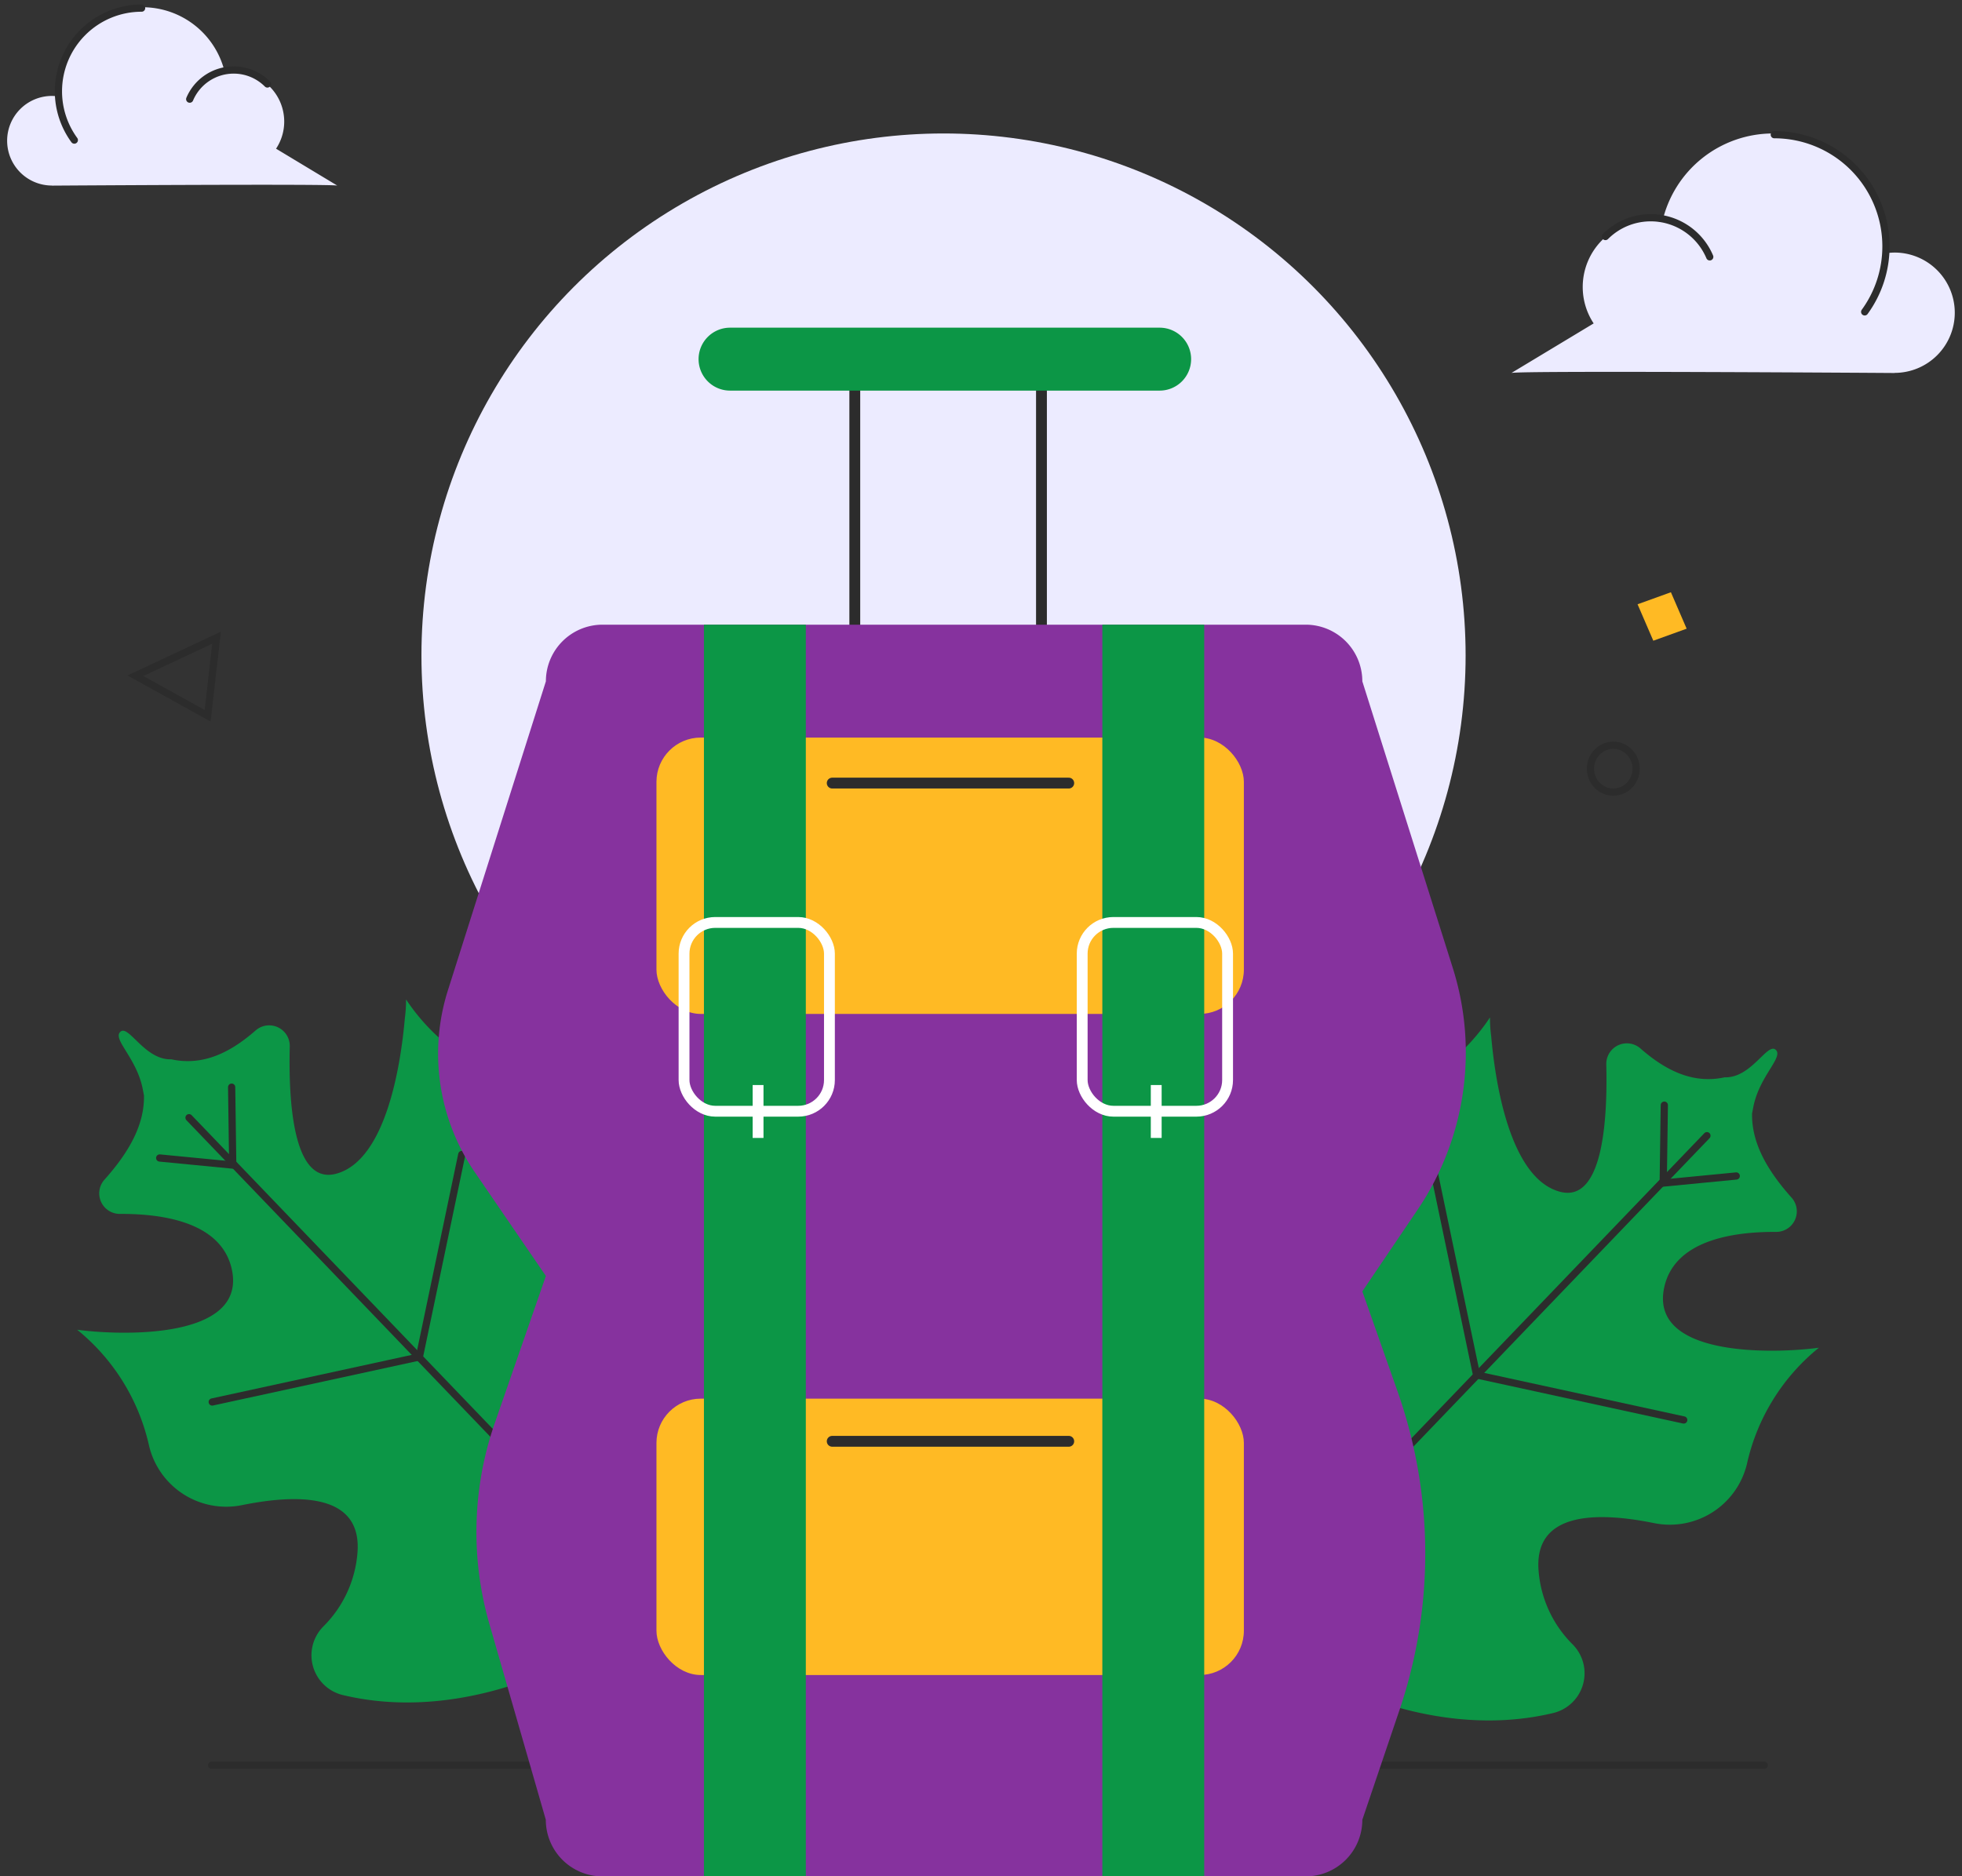
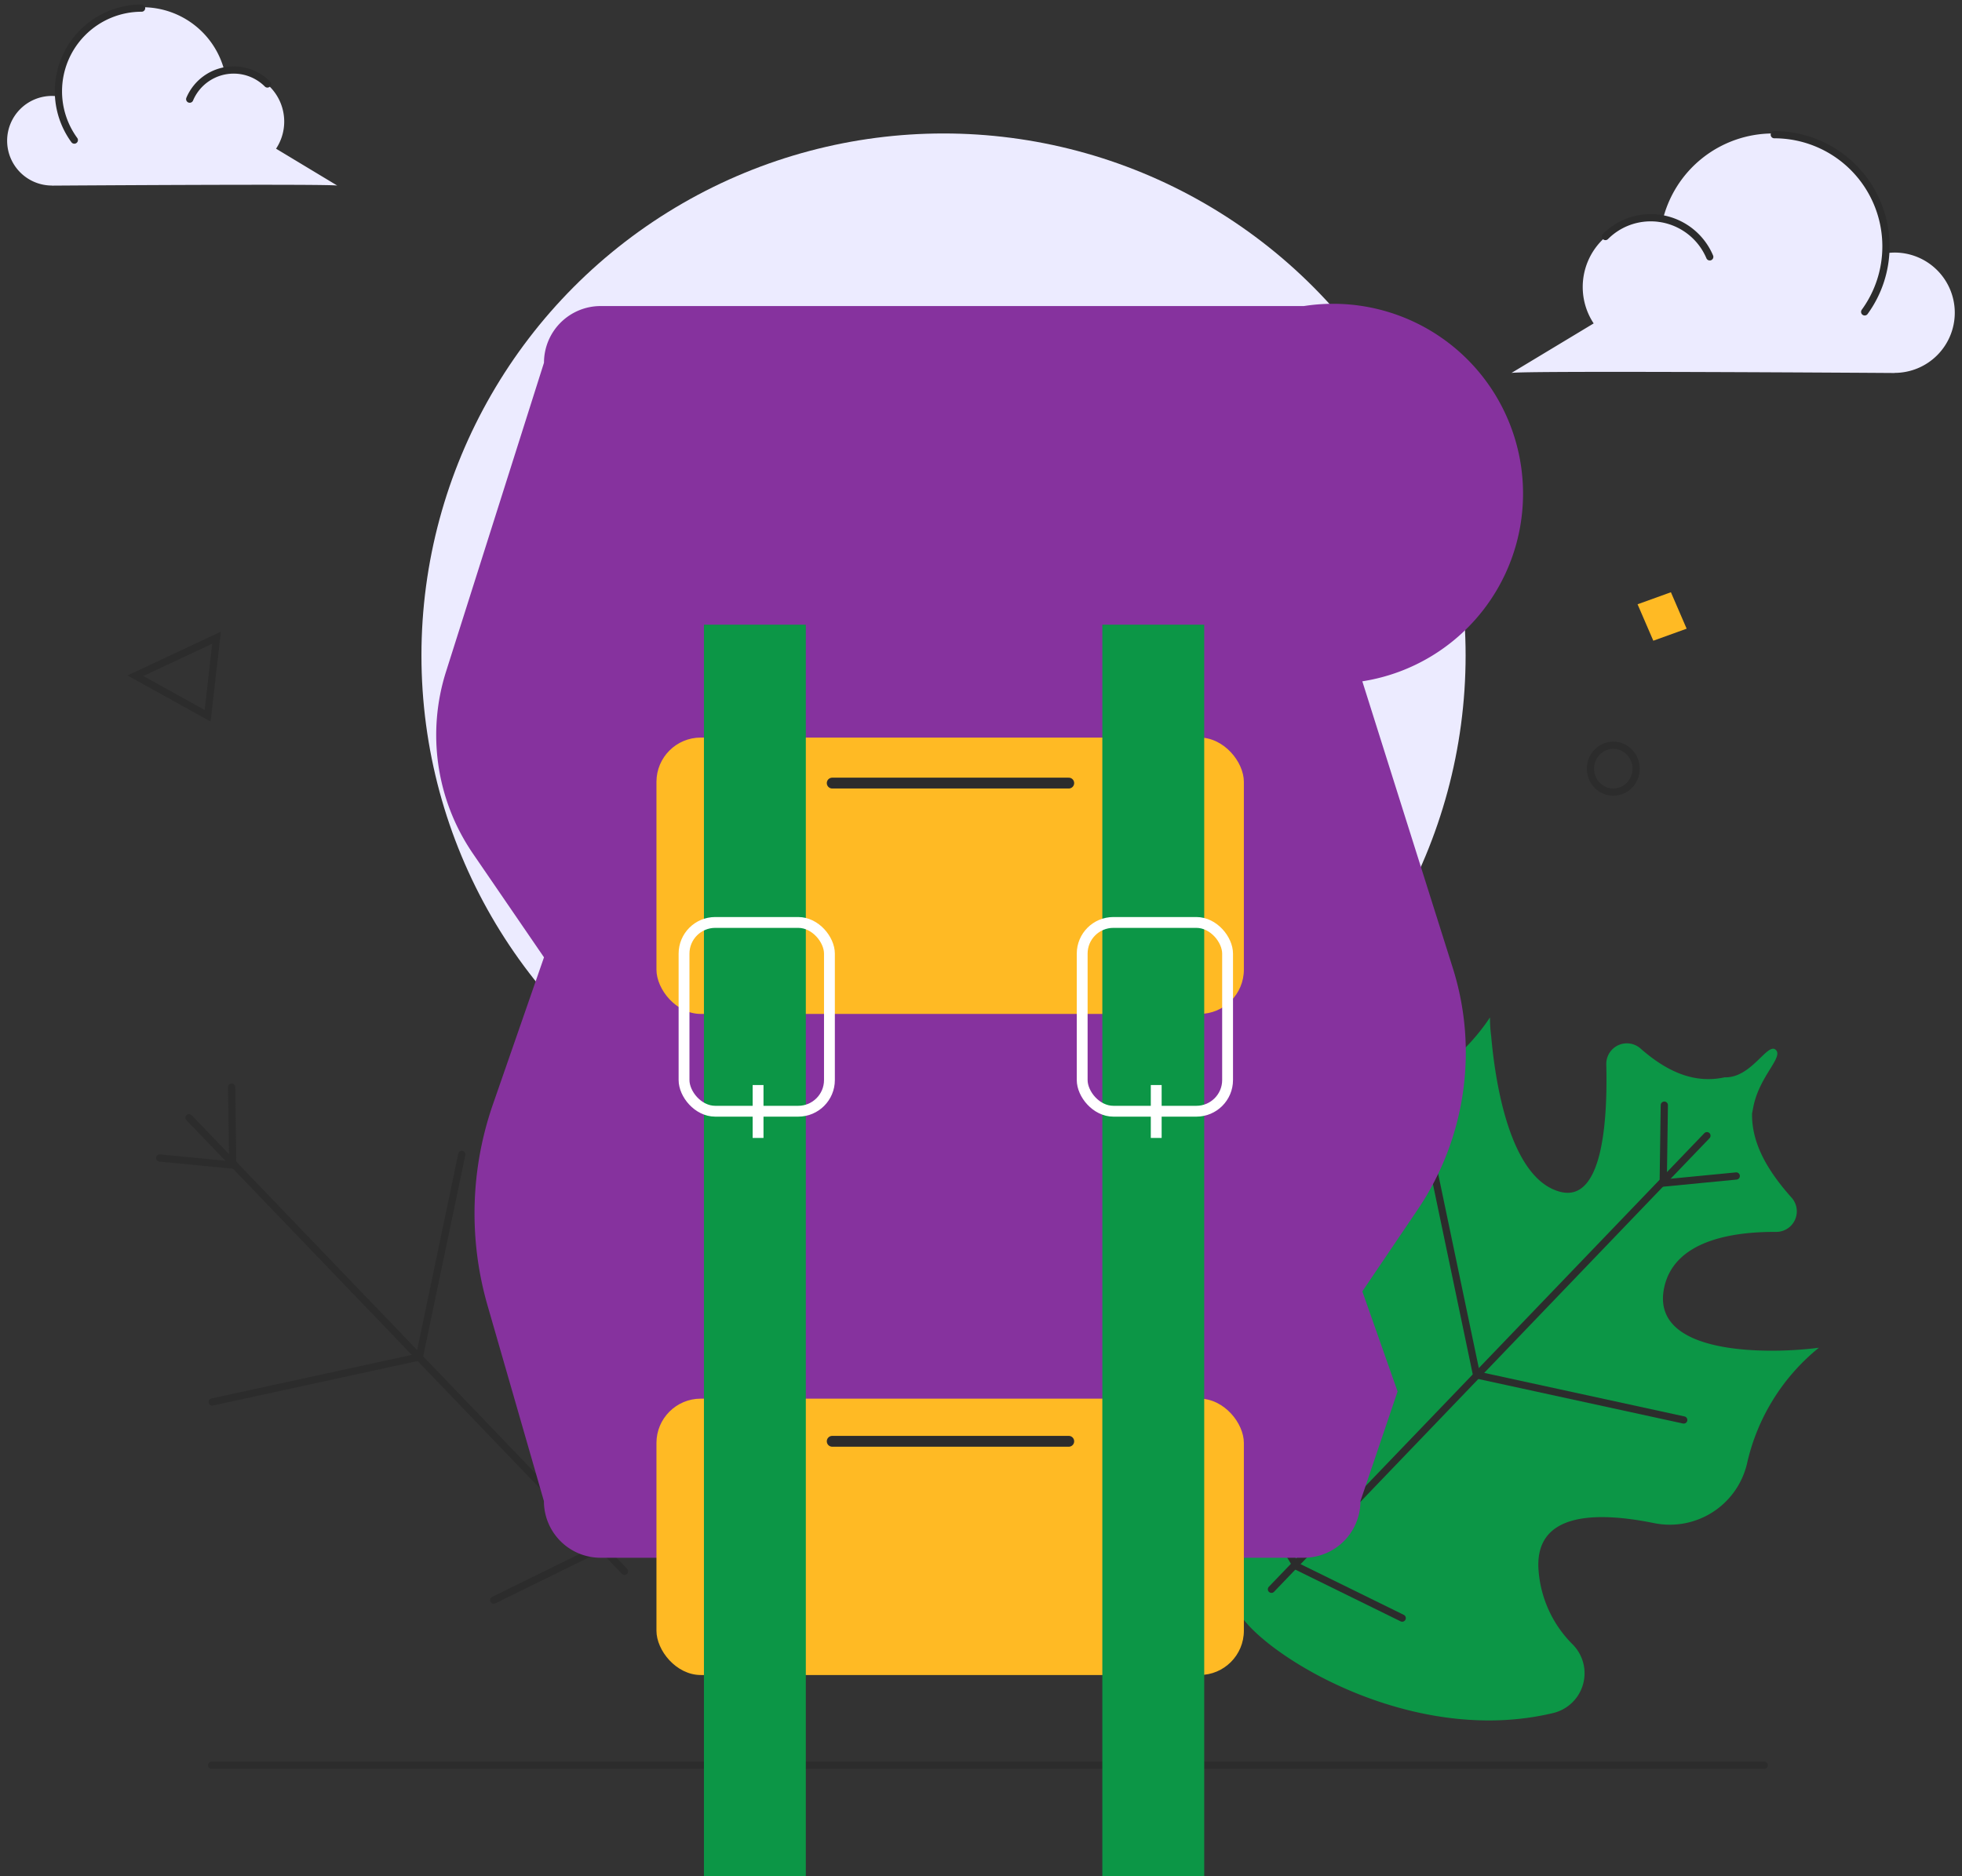
<svg xmlns="http://www.w3.org/2000/svg" width="135.766" height="129.872" viewBox="0 0 135.766 129.872">
  <rect x="0" y="0" width="135.766" height="129.872" fill="#333333" stroke="none" />
  <g id="Group_24681" data-name="Group 24681" transform="translate(-1054.802 -467.916)">
    <g id="Group_24672" data-name="Group 24672" transform="translate(997.943 156.704)">
      <g id="Group_24591" data-name="Group 24591" transform="translate(161.443 320.45)">
        <path id="Path_61013" data-name="Path 61013" d="M2529.721-52.53a4.173,4.173,0,0,0-.585.046c.008-.146.013-.293.013-.441a7.848,7.848,0,0,0-7.848-7.848,7.85,7.85,0,0,0-7.657,6.129,4.6,4.6,0,0,0-.916-.092,4.588,4.588,0,0,0-4.588,4.588,4.566,4.566,0,0,0,.757,2.522l-5.694,3.432c.356-.178,26.518,0,26.518,0l-.009-.008h.009a4.164,4.164,0,0,0,4.164-4.164A4.164,4.164,0,0,0,2529.721-52.53Z" transform="translate(-2503.203 60.773)" fill="#ecebff" stroke="rgba(0,0,0,0)" stroke-width="1" stroke-dasharray="0.5" />
        <path id="Path_61014" data-name="Path 61014" d="M2533.548-32.269a4.419,4.419,0,0,1,3.134-1.3,4.434,4.434,0,0,1,4.084,2.707" transform="translate(-2527.04 39.402)" fill="none" stroke="#2c2c2c" stroke-linecap="round" stroke-miterlimit="10" stroke-width="0.5" />
        <path id="Path_61015" data-name="Path 61015" d="M2594.286-48.119a7.692,7.692,0,0,0,1.472-4.537,7.727,7.727,0,0,0-7.727-7.727" transform="translate(-2569.838 60.467)" fill="none" stroke="#2c2c2c" stroke-linecap="round" stroke-miterlimit="10" stroke-width="0.5" />
      </g>
    </g>
    <g id="Group_24673" data-name="Group 24673" transform="translate(1055.302 468.416)">
      <g id="Group_24591-2" data-name="Group 24591">
        <path id="Path_61013-2" data-name="Path 61013" d="M2506.3-54.633a3.11,3.11,0,0,1,.436.034c-.006-.109-.01-.218-.01-.328a5.845,5.845,0,0,1,5.845-5.845,5.846,5.846,0,0,1,5.7,4.565,3.423,3.423,0,0,1,.682-.069,3.417,3.417,0,0,1,3.417,3.417,3.4,3.4,0,0,1-.564,1.878l4.241,2.556c-.265-.132-19.75,0-19.75,0l.007-.006h-.007a3.1,3.1,0,0,1-3.1-3.1A3.1,3.1,0,0,1,2506.3-54.633Z" transform="translate(-2503.203 60.773)" fill="#ecebff" stroke="rgba(0,0,0,0)" stroke-width="1" stroke-dasharray="0.5" />
        <path id="Path_61014-2" data-name="Path 61014" d="M2538.924-32.6a3.292,3.292,0,0,0-2.334-.967,3.3,3.3,0,0,0-3.042,2.016" transform="translate(-2520.92 37.913)" fill="none" stroke="#2c2c2c" stroke-linecap="round" stroke-miterlimit="10" stroke-width="0.5" />
        <path id="Path_61015-2" data-name="Path 61015" d="M2589.127-51.249a5.728,5.728,0,0,1-1.1-3.379,5.755,5.755,0,0,1,5.755-5.755" transform="translate(-2584.484 60.445)" fill="none" stroke="#2c2c2c" stroke-linecap="round" stroke-miterlimit="10" stroke-width="0.5" />
      </g>
    </g>
    <g id="Group_24671" data-name="Group 24671" transform="translate(1772.978 408.632)">
      <line id="Line_208" data-name="Line 208" x1="107.435" transform="translate(-703.527 181.463)" fill="none" stroke="#2c2c2c" stroke-linecap="round" stroke-miterlimit="10" stroke-width="0.5" />
      <g id="Group_24662" data-name="Group 24662" transform="translate(-712.841 128.459)">
-         <path id="Path_61235" data-name="Path 61235" d="M-694.479,195.633c9.483,2.287,19.241-3.545,21.506-6.536,5.143-3.716,10.131-12.308,7.4-22.687a2.492,2.492,0,0,0-4.6-.559c-1.22,2.326-2.9,4.032-5.109,3.342-3.03-.946-3.265-5.792-2.835-10.066a5.536,5.536,0,0,0-4.061-5.871,14.092,14.092,0,0,1-7.9-5.763.168.168,0,0,1,0,.026,9.5,9.5,0,0,1-.084,1.28c-.254,2.922-1.223,9.823-4.763,10.76-2.924.773-3.3-4.8-3.2-8.814a1.425,1.425,0,0,0-2.37-1.1c-1.894,1.661-3.769,2.439-5.825,1.992-1.827.066-2.943-2.4-3.516-1.915-.6.516,1.143,1.821,1.55,4.036.029.15.052.277.073.379.037,1.992-.985,3.87-2.734,5.83a1.422,1.422,0,0,0,1.062,2.37c3.1-.017,7.078.619,7.758,3.875,1,4.806-7.6,4.56-10.708,4.143a14.349,14.349,0,0,1,4.978,8.047,5.487,5.487,0,0,0,6.454,4.086c4.042-.814,8.284-.737,7.963,3.3a8.069,8.069,0,0,1-2.357,5.1A2.831,2.831,0,0,0-694.479,195.633Z" transform="translate(712.841 -147.492)" fill="#0c9646" />
        <g id="Group_24661" data-name="Group 24661" transform="translate(4.699 4.81)">
          <g id="Group_24659" data-name="Group 24659" transform="translate(0 0.187)">
            <path id="Path_61236" data-name="Path 61236" d="M-706.642,154.076l-.008.005S-706.647,154.076-706.642,154.076Z" transform="translate(706.65 -154.076)" fill="#4bb6d4" />
          </g>
          <g id="Group_24660" data-name="Group 24660" transform="translate(0.201)">
            <path id="Path_61237" data-name="Path 61237" d="M-706.38,153.829l-.005.007S-706.384,153.83-706.38,153.829Z" transform="translate(706.385 -153.829)" fill="#4bb6d4" />
          </g>
        </g>
        <path id="Path_61238" data-name="Path 61238" d="M-705.688,155.1l-.007,0S-705.693,155.1-705.688,155.1Z" transform="translate(711.119 -149.325)" fill="#4bb6d4" />
        <path id="Path_61239" data-name="Path 61239" d="M-705.426,154.849l-.005.007S-705.43,154.849-705.426,154.849Z" transform="translate(711.055 -149.265)" fill="#4bb6d4" />
        <path id="Path_61240" data-name="Path 61240" d="M-683.253,161.631l-2.933,14.013-14.336,3.119" transform="translate(709.872 -150.9)" fill="none" stroke="#2c2c2c" stroke-linecap="round" stroke-miterlimit="10" stroke-width="0.5" />
        <path id="Path_61241" data-name="Path 61241" d="M-662.716,185.869c.107.646-4.826,8.857-4.826,8.857l-7.311,3.592" transform="translate(703.685 -156.742)" fill="none" stroke="#2c2c2c" stroke-linecap="round" stroke-miterlimit="10" stroke-width="0.5" />
        <path id="Path_61242" data-name="Path 61242" d="M-700.332,155.492l.076,5.393-5.054-.49" transform="translate(711.026 -149.42)" fill="none" stroke="#2c2c2c" stroke-linecap="round" stroke-miterlimit="10" stroke-width="0.5" />
        <line id="Line_209" data-name="Line 209" x2="30.135" y2="31.396" transform="translate(7.745 8.186)" fill="none" stroke="#2c2c2c" stroke-linecap="round" stroke-miterlimit="10" stroke-width="0.5" />
      </g>
      <g id="Group_24666" data-name="Group 24666" transform="translate(-640.357 129.704)">
        <path id="Path_61243" data-name="Path 61243" d="M-587.659,197.274c-9.483,2.287-19.241-3.545-21.5-6.536-5.144-3.716-10.132-12.308-7.4-22.687a2.492,2.492,0,0,1,4.6-.559c1.22,2.326,2.9,4.032,5.109,3.342,3.03-.946,3.265-5.792,2.835-10.066a5.537,5.537,0,0,1,4.061-5.871,14.1,14.1,0,0,0,7.9-5.763.112.112,0,0,0,0,.026,9.488,9.488,0,0,0,.084,1.28c.253,2.922,1.223,9.823,4.763,10.76,2.924.773,3.3-4.8,3.2-8.814a1.425,1.425,0,0,1,2.37-1.1c1.894,1.661,3.769,2.439,5.826,1.992,1.826.066,2.942-2.4,3.516-1.915.6.516-1.144,1.821-1.551,4.036-.029.15-.052.277-.073.379-.037,1.992.985,3.87,2.734,5.83a1.422,1.422,0,0,1-1.062,2.37c-3.1-.017-7.078.619-7.758,3.875-1,4.806,7.6,4.56,10.708,4.143a14.348,14.348,0,0,0-4.978,8.047,5.486,5.486,0,0,1-6.454,4.086c-4.042-.814-8.284-.737-7.963,3.3a8.068,8.068,0,0,0,2.357,5.1A2.831,2.831,0,0,1-587.659,197.274Z" transform="translate(617.339 -149.133)" fill="#0c9646" />
        <g id="Group_24665" data-name="Group 24665" transform="translate(43.137 4.81)">
          <g id="Group_24663" data-name="Group 24663" transform="translate(0.199 0.187)">
            <path id="Path_61244" data-name="Path 61244" d="M-560.242,155.717l.008.005S-560.237,155.717-560.242,155.717Z" transform="translate(560.242 -155.717)" fill="#4bb6d4" />
          </g>
          <g id="Group_24664" data-name="Group 24664">
            <path id="Path_61245" data-name="Path 61245" d="M-560.5,155.47l.006.007S-560.5,155.471-560.5,155.47Z" transform="translate(560.504 -155.47)" fill="#4bb6d4" />
          </g>
        </g>
        <path id="Path_61246" data-name="Path 61246" d="M-561.2,156.738l.007,0S-561.191,156.737-561.2,156.738Z" transform="translate(603.808 -150.966)" fill="#4bb6d4" />
        <path id="Path_61247" data-name="Path 61247" d="M-561.458,156.491l.005.006S-561.454,156.49-561.458,156.491Z" transform="translate(603.871 -150.906)" fill="#4bb6d4" />
        <path id="Path_61248" data-name="Path 61248" d="M-589.113,163.272l2.933,14.013,14.336,3.119" transform="translate(610.536 -152.541)" fill="none" stroke="#2c2c2c" stroke-linecap="round" stroke-miterlimit="10" stroke-width="0.5" />
        <path id="Path_61249" data-name="Path 61249" d="M-608.021,187.51c-.107.646,4.826,8.857,4.826,8.857l7.311,3.592" transform="translate(615.094 -158.383)" fill="none" stroke="#2c2c2c" stroke-linecap="round" stroke-miterlimit="10" stroke-width="0.5" />
        <path id="Path_61250" data-name="Path 61250" d="M-568.155,157.133l-.076,5.393,5.054-.49" transform="translate(605.503 -151.061)" fill="none" stroke="#2c2c2c" stroke-linecap="round" stroke-miterlimit="10" stroke-width="0.5" />
        <line id="Line_210" data-name="Line 210" x1="30.135" y2="31.395" transform="translate(10.162 8.186)" fill="none" stroke="#2c2c2c" stroke-linecap="round" stroke-miterlimit="10" stroke-width="0.5" />
      </g>
      <circle id="Ellipse_4909" data-name="Ellipse 4909" cx="36.127" cy="36.127" r="36.127" transform="translate(-689.013 68.522)" fill="#ecebff" />
      <ellipse id="Ellipse_4910" data-name="Ellipse 4910" cx="1.58" cy="1.623" rx="1.58" ry="1.623" transform="translate(-608.12 110.865)" fill="none" stroke="#2c2c2c" stroke-linecap="round" stroke-miterlimit="10" stroke-width="0.5" />
      <path id="Path_61251" data-name="Path 61251" d="M-707.524,117.138l5.613-2.633-.614,5.405Z" transform="translate(-1.281 -11.083)" fill="none" stroke="#2c2c2c" stroke-linecap="round" stroke-miterlimit="10" stroke-width="0.5" />
      <path id="Path_61252" data-name="Path 61252" d="M-567.174,112.882l-2.307.833-1.089-2.522,2.307-.833Z" transform="translate(-34.29 -10.084)" fill="#ffba24" />
      <g id="Group_24670" data-name="Group 24670" transform="translate(-687.865 81.964)">
        <rect id="Rectangle_4411" data-name="Rectangle 4411" width="12.917" height="24.84" transform="translate(28.839 2.228)" fill="none" stroke="#2c2c2c" stroke-linecap="round" stroke-miterlimit="10" stroke-width="0.75" />
        <path id="Path_61253" data-name="Path 61253" d="M-624.269,90.588H-654a2.178,2.178,0,0,1-2.178-2.178h0A2.178,2.178,0,0,1-654,86.232h29.727a2.178,2.178,0,0,1,2.178,2.178h0A2.178,2.178,0,0,1-624.269,90.588Z" transform="translate(674.207 -86.232)" fill="#0c9646" />
-         <path id="Path_61254" data-name="Path 61254" d="M-615.975,117.237l6.26,19.841a19.426,19.426,0,0,1-2.436,16.732l-3.824,5.652,2.439,6.928a33.8,33.8,0,0,1,.131,22.054l-2.57,7.591a3.917,3.917,0,0,1-3.918,3.918h-48.664a3.918,3.918,0,0,1-3.919-3.918l-3.9-13.539a23.008,23.008,0,0,1,.372-13.927l3.533-10.174-4.917-7.179a14.522,14.522,0,0,1-1.862-12.595l6.779-21.384a3.92,3.92,0,0,1,3.919-3.92h48.664A3.919,3.919,0,0,1-615.975,117.237Z" transform="translate(679.934 -92.76)" fill="#86329e" />
+         <path id="Path_61254" data-name="Path 61254" d="M-615.975,117.237l6.26,19.841a19.426,19.426,0,0,1-2.436,16.732l-3.824,5.652,2.439,6.928l-2.57,7.591a3.917,3.917,0,0,1-3.918,3.918h-48.664a3.918,3.918,0,0,1-3.919-3.918l-3.9-13.539a23.008,23.008,0,0,1,.372-13.927l3.533-10.174-4.917-7.179a14.522,14.522,0,0,1-1.862-12.595l6.779-21.384a3.92,3.92,0,0,1,3.919-3.92h48.664A3.919,3.919,0,0,1-615.975,117.237Z" transform="translate(679.934 -92.76)" fill="#86329e" />
        <rect id="Rectangle_4412" data-name="Rectangle 4412" width="40.648" height="19.128" rx="3.068" transform="translate(15.114 28.37)" fill="#ffba24" />
        <rect id="Rectangle_4413" data-name="Rectangle 4413" width="40.648" height="19.128" rx="3.068" transform="translate(15.114 74.127)" fill="#ffba24" />
        <line id="Line_211" data-name="Line 211" x1="16.367" transform="translate(27.277 31.521)" fill="none" stroke="#2c2c2c" stroke-linecap="round" stroke-miterlimit="10" stroke-width="0.75" />
        <line id="Line_212" data-name="Line 212" x1="16.367" transform="translate(27.277 77.079)" fill="none" stroke="#2c2c2c" stroke-linecap="round" stroke-miterlimit="10" stroke-width="0.75" />
        <g id="Group_24667" data-name="Group 24667" transform="translate(18.4 20.557)">
          <rect id="Rectangle_4414" data-name="Rectangle 4414" width="7.05" height="86.635" fill="#0c9646" />
          <rect id="Rectangle_4415" data-name="Rectangle 4415" width="7.05" height="86.635" transform="translate(27.568)" fill="#0c9646" />
        </g>
        <g id="Group_24668" data-name="Group 24668" transform="translate(17.023 41.167)">
          <rect id="Rectangle_4416" data-name="Rectangle 4416" width="10.061" height="13.066" rx="2.159" fill="none" stroke="#fff" stroke-miterlimit="10" stroke-width="0.75" />
          <line id="Line_213" data-name="Line 213" y2="3.662" transform="translate(5.123 11.253)" fill="none" stroke="#fff" stroke-miterlimit="10" stroke-width="0.75" />
        </g>
        <g id="Group_24669" data-name="Group 24669" transform="translate(44.574 41.167)">
          <rect id="Rectangle_4417" data-name="Rectangle 4417" width="10.061" height="13.066" rx="2.159" fill="none" stroke="#fff" stroke-miterlimit="10" stroke-width="0.75" />
          <line id="Line_214" data-name="Line 214" y2="3.662" transform="translate(5.123 11.253)" fill="none" stroke="#fff" stroke-miterlimit="10" stroke-width="0.75" />
        </g>
      </g>
    </g>
  </g>
</svg>